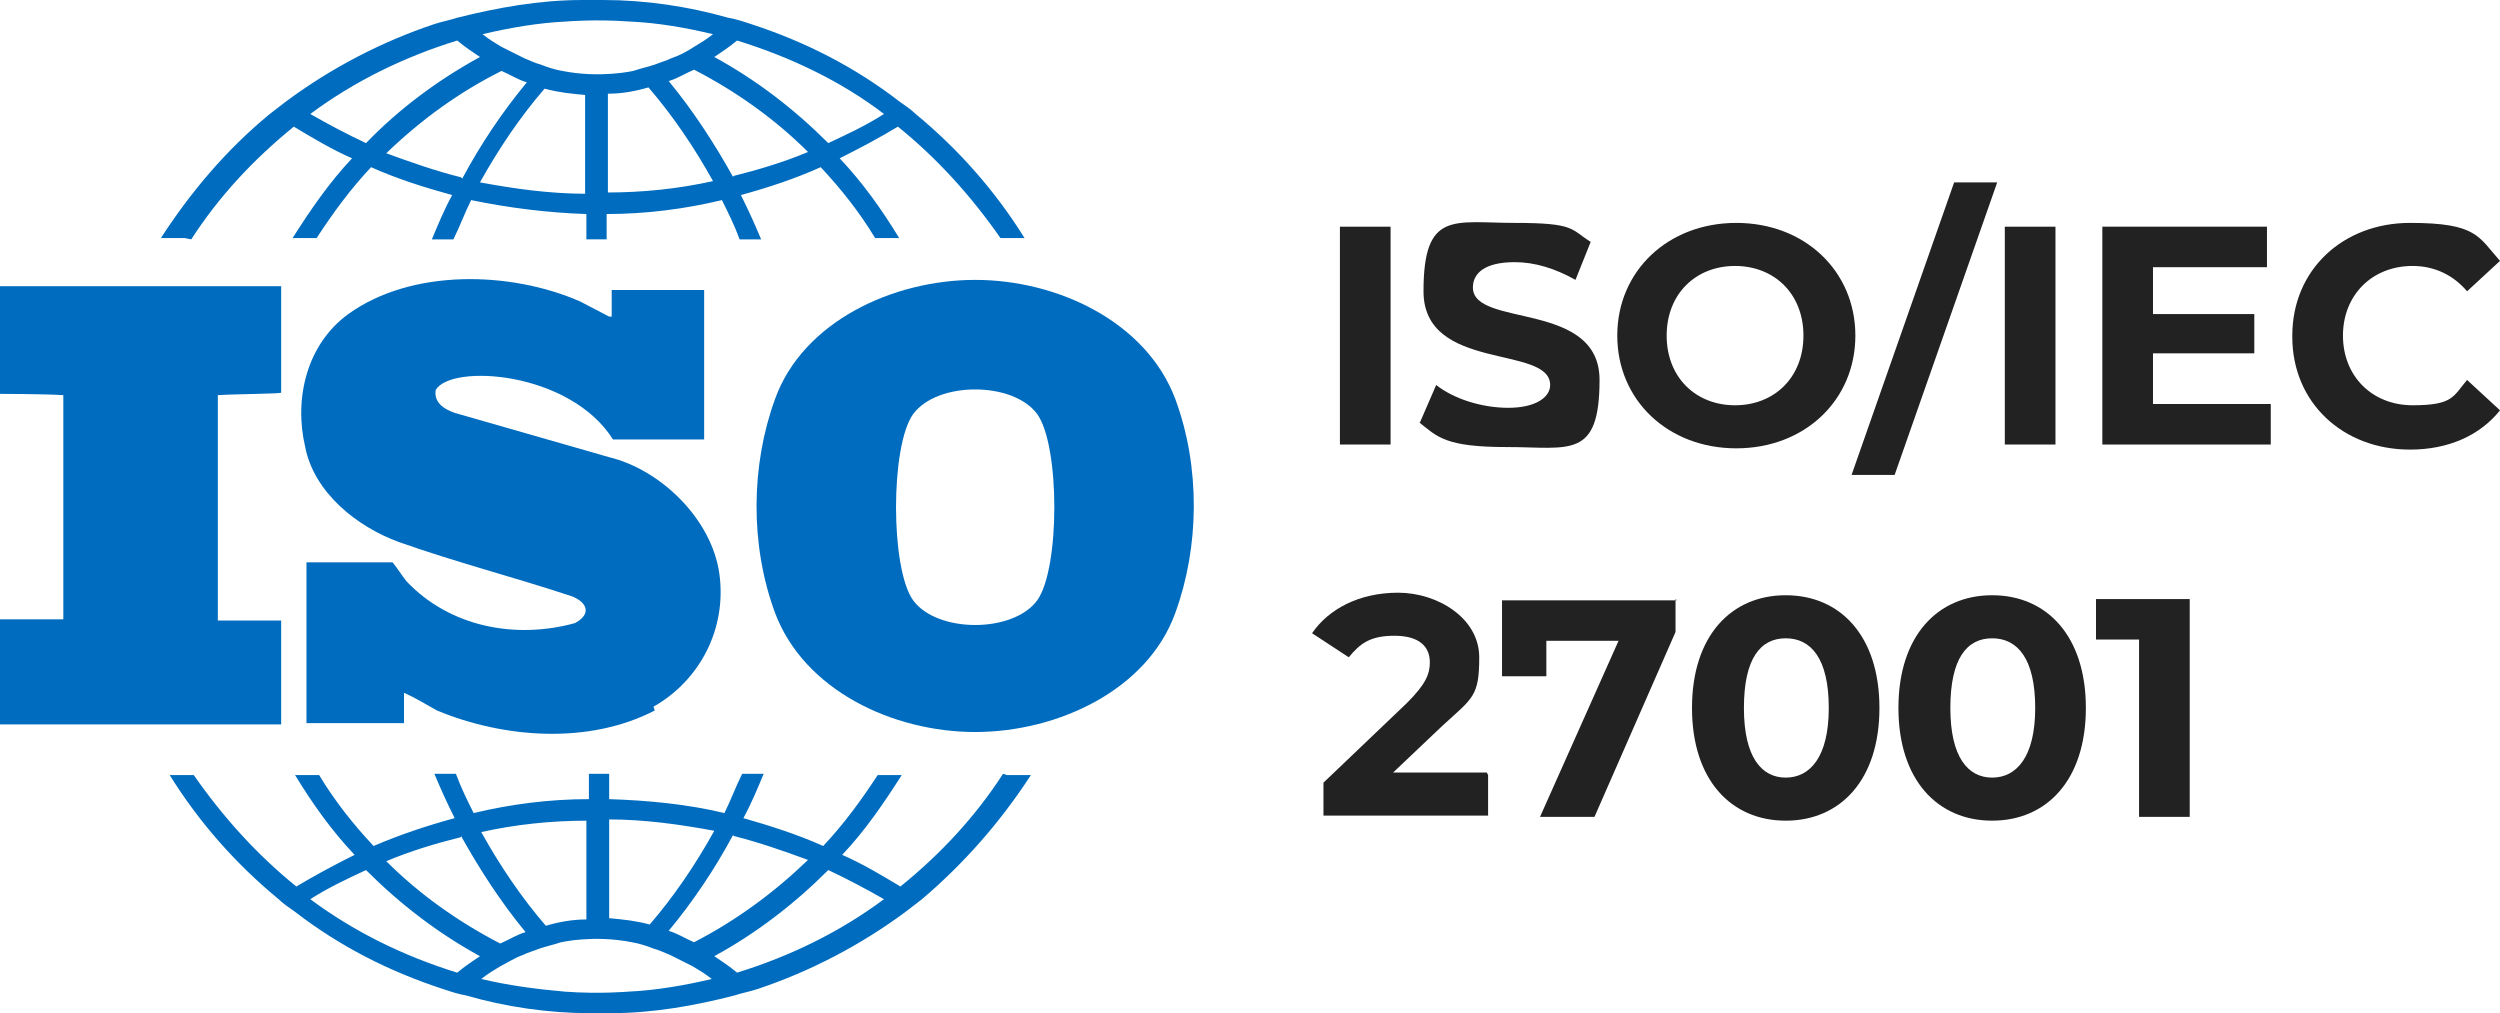
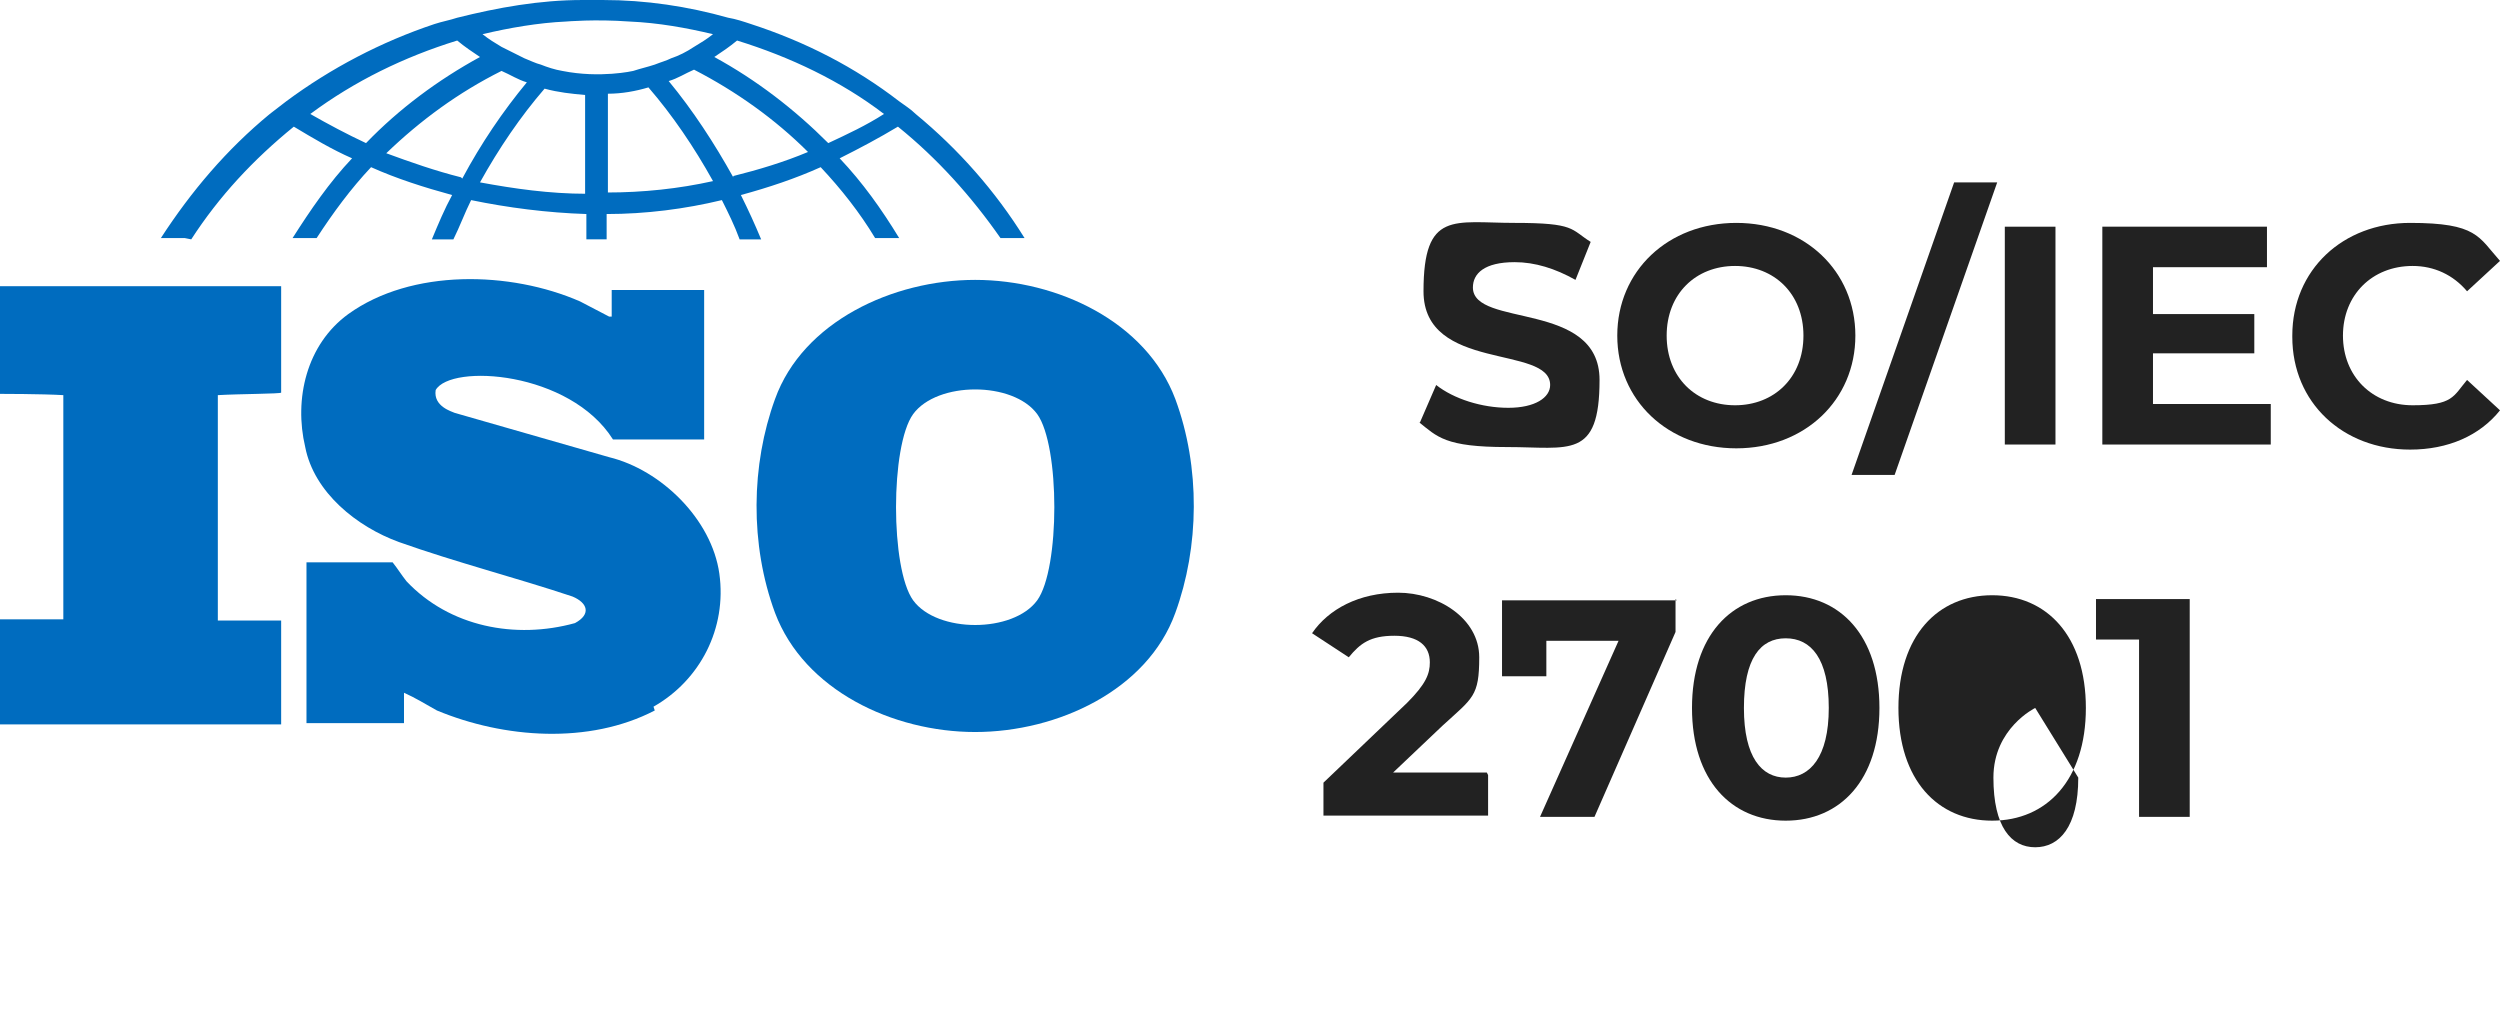
<svg xmlns="http://www.w3.org/2000/svg" id="Layer_2" viewBox="0 0 197.4 80">
  <defs>
    <style>      .st0 {        fill: #006cbf;      }      .st1 {        fill: #222;      }    </style>
  </defs>
  <g id="_Слой_1">
    <path class="st0" d="M22.2,31.1v-8.5H0v8.5s3.3,0,5,.1v17.7H0v8.3h22.2v-8.2h-5v-17.8c1.7-.1,5-.1,5-.2Z" />
    <path class="st0" d="M51.7,56.1c-5.2,2.7-11.9,2.2-17.2,0-.9-.5-1.7-1-2.6-1.4v2.4c-.1,0-7.7,0-7.7,0v-12.7h6.8c.4.5.7,1,1.1,1.5,3.4,3.6,8.6,4.6,13.3,3.3,1.3-.7,1-1.6-.2-2.1-4.5-1.5-9.2-2.7-13.7-4.3-3.3-1.2-6.7-3.9-7.4-7.5-.9-3.8.1-8.1,3.4-10.5,5-3.6,12.8-3.4,18.3-1l2.3,1.2h.2c0,0,0-.9,0-.9,0-.6,0-1.2,0-1.2h7.3c0,0,0,11.8,0,11.8,0,0-5,0-7.2,0-3.4-5.4-12.8-6-14-3.9-.2,1.3,1.3,1.7,1.5,1.8l12.2,3.5c4.1,1,8.1,4.9,8.7,9.2.6,4.3-1.5,8.4-5.2,10.5Z" />
    <path class="st0" d="M92.8,31.5c-2.3-6.1-9.3-9.4-15.8-9.4s-13.6,3.3-15.8,9.4c-1.9,5.2-2,11.5,0,16.9,2.3,6.1,9.3,9.4,15.8,9.4s13.6-3.3,15.8-9.4c1.9-5.2,2-11.5,0-16.9ZM81.9,47.4c-1.9,2.6-7.9,2.6-9.8,0-1.8-2.5-1.8-12.2,0-14.7,1.9-2.6,7.9-2.6,9.8,0,1.8,2.5,1.8,12.2,0,14.7Z" />
-     <path class="st0" d="M79.2,61.1c-2.2,3.4-4.9,6.3-8.1,8.9-1.5-.9-3-1.8-4.6-2.5,1.8-1.9,3.3-4.1,4.7-6.3h-1.9c-1.3,2-2.7,3.9-4.3,5.6-2-.9-4.2-1.6-6.3-2.2.6-1.1,1.1-2.3,1.6-3.5h-1.7c-.5,1-.9,2.1-1.4,3.1-2.9-.7-6-1-9.1-1.1v-2h-1.6v2c-3.1,0-6.2.4-9.1,1.1-.5-1-1-2-1.4-3.1h-1.7c.5,1.2,1,2.3,1.6,3.5-2.2.6-4.3,1.3-6.4,2.2-1.6-1.7-3.1-3.6-4.3-5.6h-1.9c1.4,2.3,2.9,4.4,4.7,6.3-1.6.8-3.1,1.6-4.6,2.5-3.1-2.5-5.8-5.5-8.1-8.8h-1.9c2.3,3.7,5.2,7,8.6,9.8.4.4.9.7,1.3,1,3.5,2.7,7.4,4.7,11.7,6.1.6.2,1.2.4,1.8.5,3.1.9,6.5,1.4,9.8,1.4h1.6c3.4,0,6.7-.6,9.8-1.4.6-.2,1.2-.3,1.8-.5,4.2-1.4,8.2-3.5,11.7-6.1.4-.3.9-.7,1.3-1,3.3-2.8,6.2-6.1,8.6-9.8,0,0-1.9,0-1.9,0ZM57.9,66c2,.5,4,1.2,5.9,1.9-2.7,2.6-5.7,4.8-9,6.5-.7-.3-1.3-.7-2-.9,1.9-2.3,3.6-4.8,5.1-7.6h0ZM48,64.7c2.9,0,5.7.4,8.4.9-1.5,2.7-3.2,5.2-5.1,7.4-1.1-.3-2.1-.4-3.2-.5v-7.9h0ZM46.3,64.7v7.9c-1.1,0-2.2.2-3.2.5-1.9-2.2-3.6-4.7-5.1-7.4,2.7-.6,5.5-.9,8.4-.9h0ZM36.4,66c1.5,2.7,3.2,5.3,5.1,7.6-.7.2-1.3.6-2,.9-3.3-1.7-6.4-3.9-9-6.5,1.9-.8,3.9-1.4,5.9-1.9h0ZM36.1,76.8c-4.2-1.3-8.1-3.2-11.6-5.8,1.4-.9,2.9-1.6,4.4-2.3,2.7,2.7,5.7,5,9,6.8-.6.4-1.2.8-1.8,1.3h0ZM49.6,78.3s-2.3.2-5,0c-2.3-.2-4.5-.5-6.6-1,.5-.4,1-.7,1.5-1,.6-.3,1.2-.7,1.8-.9.4-.2.8-.3,1.3-.5.6-.2,1.1-.3,1.7-.5,0,0,2.6-.6,5.6,0,.6.1,1.2.3,1.7.5.4.1.8.3,1.3.5.6.3,1.2.6,1.8.9.5.3,1,.6,1.5,1-2.1.5-4.4.9-6.6,1h0ZM58.2,76.8c-.6-.5-1.2-.9-1.8-1.3,3.3-1.8,6.3-4.1,9-6.8,1.5.7,3,1.5,4.4,2.3-3.5,2.6-7.4,4.5-11.6,5.8h0Z" />
    <path class="st0" d="M15.1,18.9c2.2-3.4,4.9-6.3,8.1-8.9,1.5.9,3,1.8,4.6,2.5-1.8,1.9-3.3,4.1-4.7,6.3h1.9c1.3-2,2.7-3.9,4.3-5.6,2,.9,4.2,1.6,6.4,2.2-.6,1.1-1.1,2.3-1.6,3.5h1.7c.5-1,.9-2.1,1.4-3.1,2.9.6,6,1,9.1,1.1v2h1.6v-2c3.1,0,6.2-.4,9.1-1.1.5,1,1,2,1.4,3.1h1.7c-.5-1.2-1-2.3-1.6-3.5,2.2-.6,4.3-1.3,6.3-2.2,1.6,1.7,3.1,3.6,4.3,5.6h1.9c-1.4-2.3-2.9-4.4-4.7-6.3,1.6-.8,3.1-1.6,4.6-2.5,3.1,2.5,5.8,5.5,8.1,8.8h1.9c-2.3-3.7-5.2-7-8.6-9.8-.4-.4-.9-.7-1.3-1-3.5-2.7-7.4-4.7-11.7-6.1-.6-.2-1.2-.4-1.8-.5-3.2-.9-6.5-1.4-9.9-1.4h-1.6c-3.4,0-6.7.6-9.9,1.4-.6.2-1.2.3-1.8.5-4.2,1.4-8.2,3.5-11.7,6.1-.4.3-.9.7-1.3,1-3.4,2.8-6.2,6.1-8.6,9.8h1.9ZM36.4,14c-2-.5-4-1.2-5.9-1.9,2.7-2.6,5.7-4.8,9.1-6.5.7.3,1.3.7,2,.9-1.9,2.3-3.6,4.8-5.1,7.6h0ZM46.3,15.3c-2.9,0-5.7-.4-8.4-.9,1.5-2.7,3.2-5.2,5.1-7.4,1.1.3,2.1.4,3.2.5v7.9h0ZM48,15.3v-7.9c1.1,0,2.2-.2,3.2-.5,1.9,2.2,3.6,4.7,5.1,7.4-2.7.6-5.5.9-8.4.9h0ZM57.9,14c-1.5-2.7-3.2-5.3-5.1-7.6.7-.2,1.3-.6,2-.9,3.3,1.7,6.4,3.9,9,6.5-1.9.8-3.9,1.4-5.9,1.9h0ZM58.2,3.2c4.2,1.3,8.2,3.2,11.6,5.8-1.4.9-2.9,1.6-4.4,2.3-2.7-2.7-5.7-5-9-6.8.6-.4,1.2-.8,1.8-1.3h0ZM44.7,1.7s2.3-.2,5,0c2.3.1,4.5.5,6.6,1-.5.4-1,.7-1.5,1-.6.4-1.2.7-1.8.9-.4.2-.8.3-1.3.5-.6.2-1.1.3-1.7.5,0,0-2.6.6-5.6,0-.6-.1-1.2-.3-1.7-.5-.4-.1-.8-.3-1.3-.5-.6-.3-1.2-.6-1.8-.9-.5-.3-1-.6-1.5-1,2.1-.5,4.4-.9,6.6-1h0ZM36.1,3.2c.6.5,1.2.9,1.8,1.3-3.3,1.8-6.4,4.1-9,6.8-1.5-.7-3-1.5-4.4-2.3,3.5-2.6,7.4-4.5,11.6-5.8h0Z" />
-     <path class="st1" d="M105.8,17.9h4v17.2h-4v-17.2Z" />
    <path class="st1" d="M112.1,33.4l1.3-3c1.4,1.1,3.6,1.8,5.7,1.8s3.3-.8,3.3-1.8c0-3.2-10-1-10-7.4s2.4-5.4,7.2-5.4,4.4.5,6,1.5l-1.2,3c-1.6-.9-3.2-1.4-4.8-1.4-2.4,0-3.3.9-3.3,2,0,3.2,10,1,10,7.3s-2.4,5.3-7.3,5.3-5.5-.8-7-2h0Z" />
    <path class="st1" d="M127.7,26.5c0-5.1,4-8.9,9.4-8.9s9.4,3.8,9.4,8.9-4,8.9-9.4,8.9-9.4-3.8-9.4-8.9ZM142.4,26.5c0-3.3-2.3-5.5-5.4-5.5s-5.4,2.2-5.4,5.5,2.3,5.5,5.4,5.5,5.4-2.2,5.4-5.5Z" />
    <path class="st1" d="M154.3,14.4h3.4l-8.1,23.1h-3.4s8.1-23.1,8.1-23.1Z" />
    <path class="st1" d="M158.3,17.9h4v17.2h-4v-17.2Z" />
    <path class="st1" d="M179.3,31.9v3.2h-13.3v-17.2h13v3.2h-9v3.7h8v3.1h-8v4s9.4,0,9.4,0Z" />
    <path class="st1" d="M181,26.5c0-5.2,4-8.9,9.3-8.9s5.4,1.1,7.1,3l-2.6,2.4c-1.1-1.3-2.6-2-4.3-2-3.2,0-5.5,2.3-5.5,5.5s2.3,5.5,5.5,5.5,3.2-.7,4.3-2l2.6,2.4c-1.6,2-4.1,3.1-7.1,3.1-5.3,0-9.3-3.7-9.3-8.9h0Z" />
    <path class="st1" d="M117.5,61.2v3.2h-13v-2.6l6.6-6.3c1.5-1.5,1.8-2.3,1.8-3.2,0-1.3-.9-2.1-2.8-2.1s-2.7.6-3.6,1.7l-2.9-1.9c1.3-1.9,3.7-3.2,6.8-3.2s6.4,2,6.4,5.1-.5,3.2-2.9,5.4l-3.9,3.7h7.4Z" />
    <path class="st1" d="M132.3,47.3v2.6l-6.4,14.6h-4.3l6.2-13.9h-5.7v2.8h-3.5v-6h13.8,0Z" />
    <path class="st1" d="M133.6,55.9c0-5.7,3.1-8.9,7.4-8.9s7.4,3.2,7.4,8.9-3.1,8.9-7.4,8.9-7.4-3.2-7.4-8.9ZM144.4,55.9c0-3.9-1.4-5.5-3.4-5.5s-3.3,1.6-3.3,5.5,1.4,5.5,3.3,5.5,3.4-1.6,3.4-5.5Z" />
-     <path class="st1" d="M149.9,55.9c0-5.7,3.1-8.9,7.4-8.9s7.4,3.2,7.4,8.9-3.1,8.9-7.4,8.9-7.4-3.2-7.4-8.9ZM160.7,55.9c0-3.9-1.4-5.5-3.4-5.5s-3.3,1.6-3.3,5.5,1.4,5.5,3.3,5.5,3.4-1.6,3.4-5.5Z" />
+     <path class="st1" d="M149.9,55.9c0-5.7,3.1-8.9,7.4-8.9s7.4,3.2,7.4,8.9-3.1,8.9-7.4,8.9-7.4-3.2-7.4-8.9ZM160.7,55.9s-3.3,1.6-3.3,5.5,1.4,5.5,3.3,5.5,3.4-1.6,3.4-5.5Z" />
    <path class="st1" d="M172.9,47.3v17.2h-4v-14h-3.4v-3.2s7.4,0,7.4,0Z" />
  </g>
</svg>